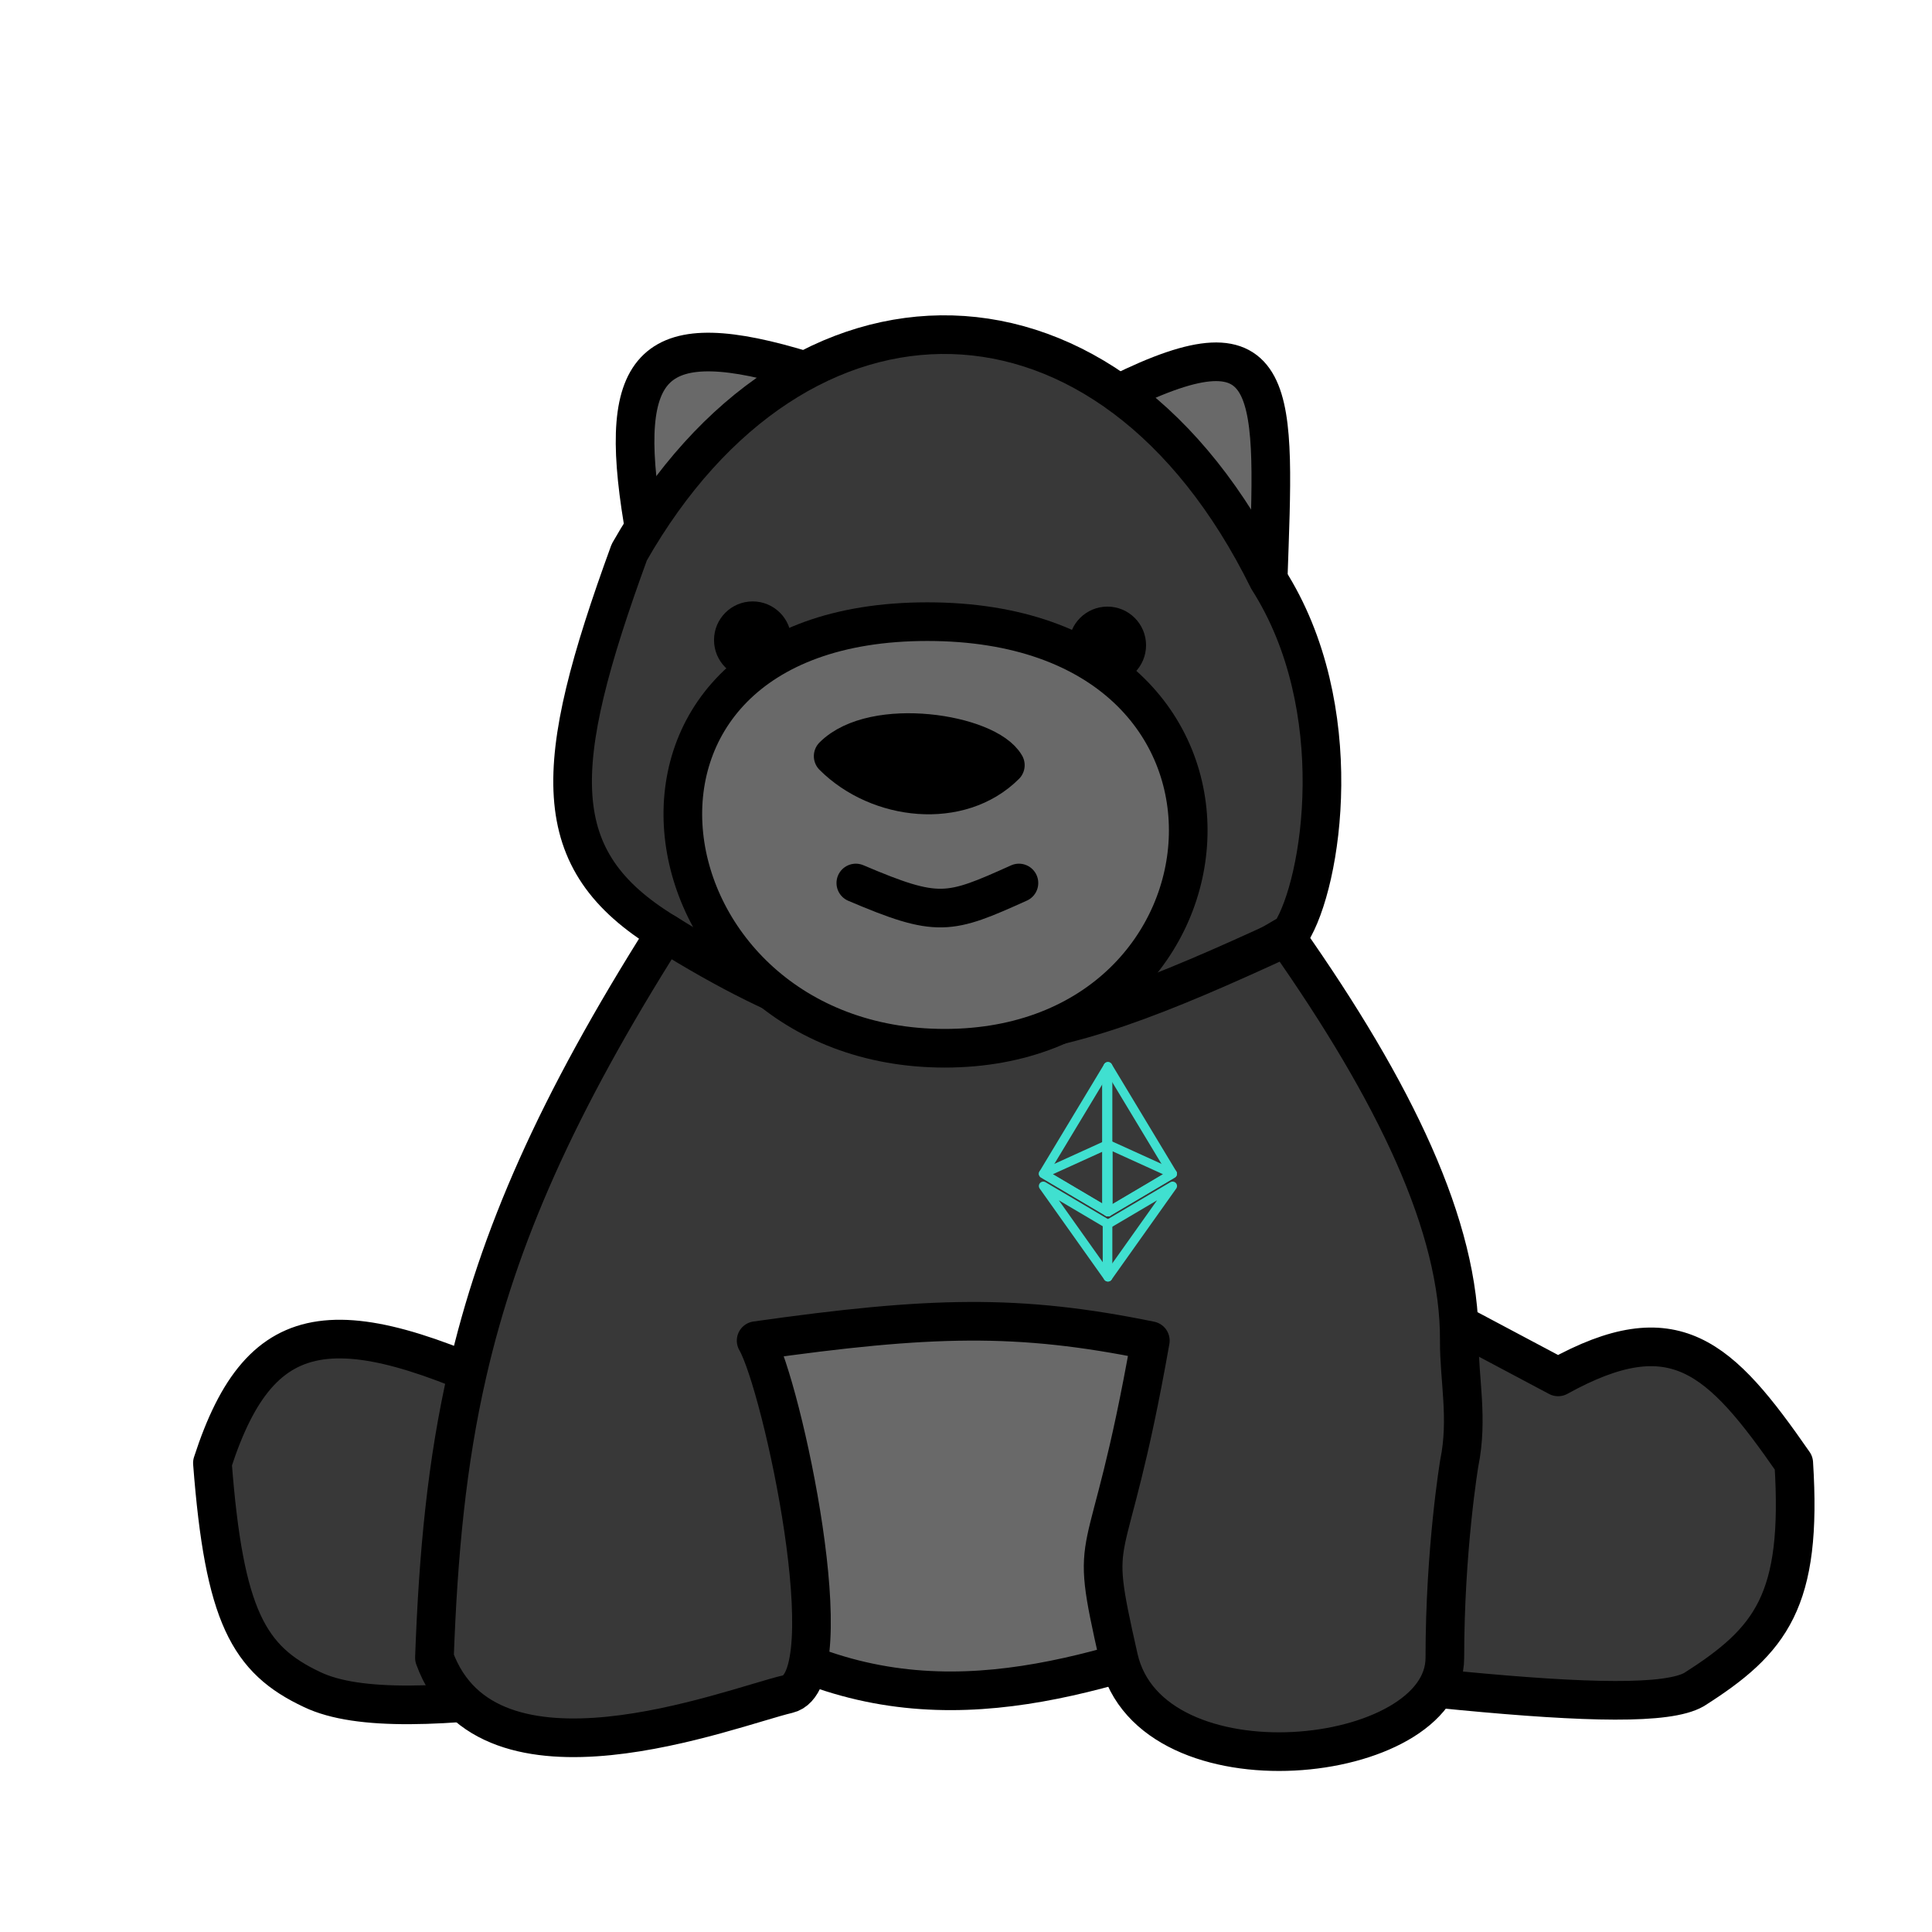
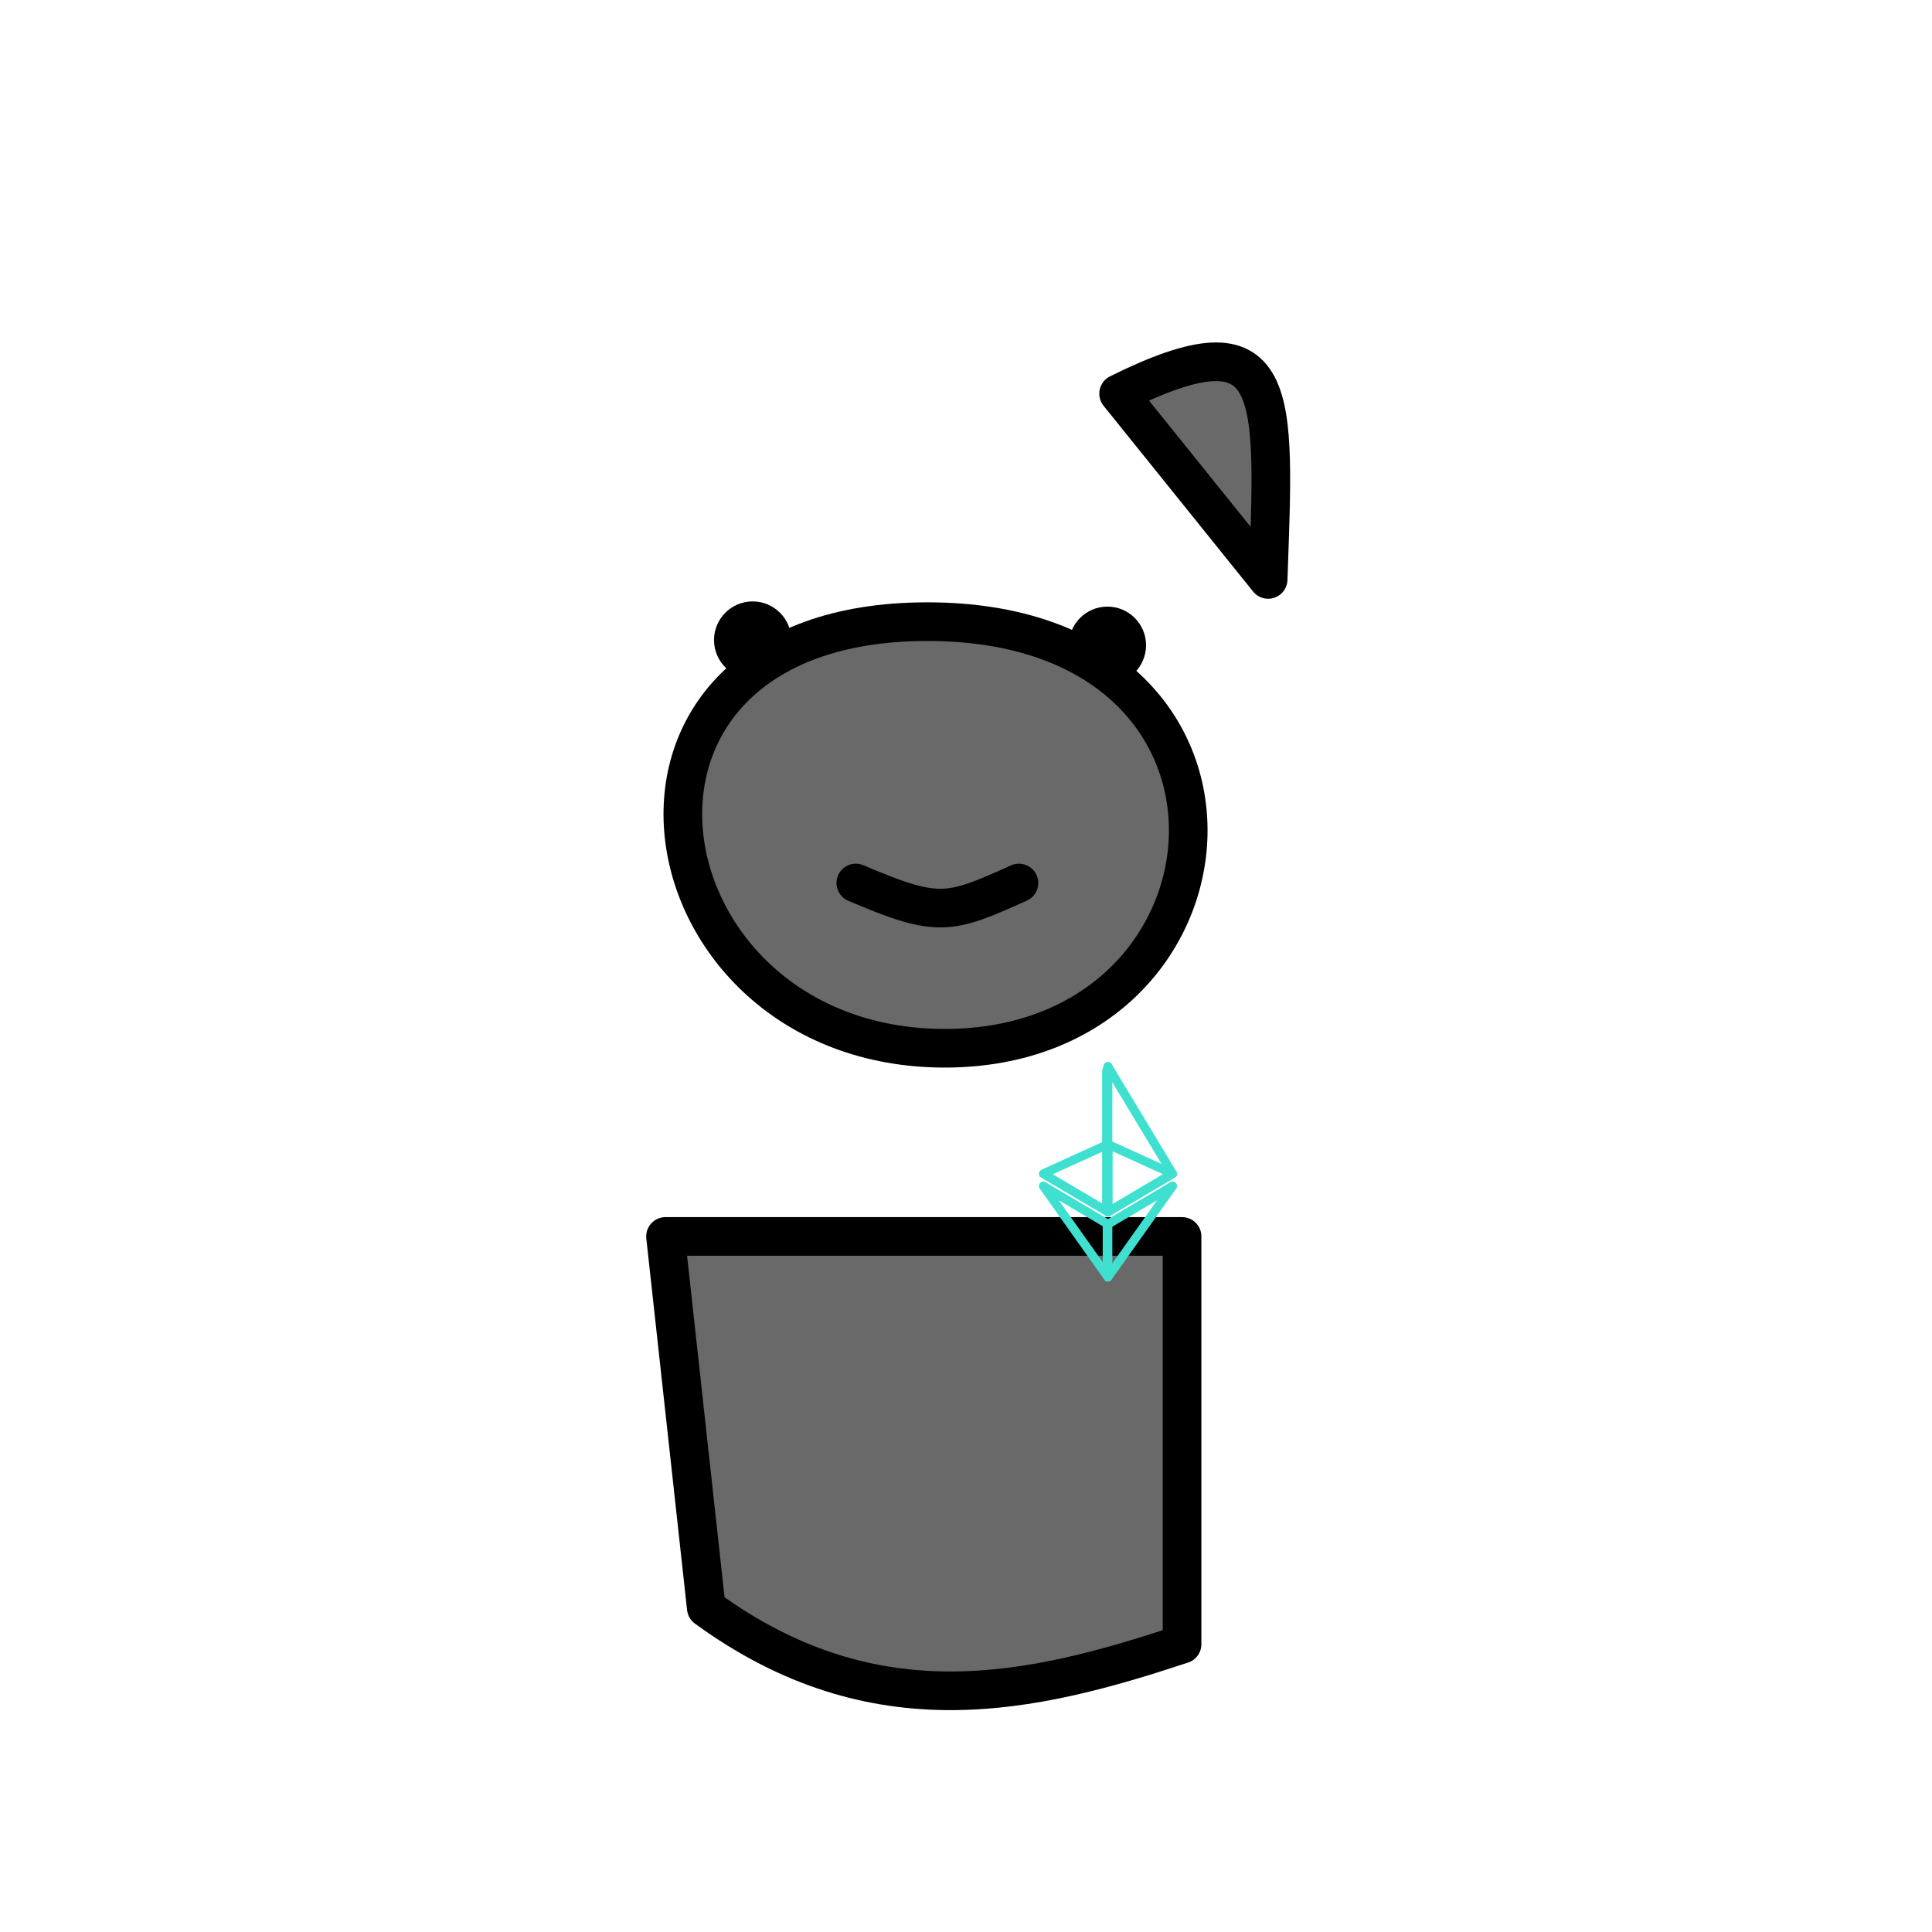
<svg xmlns="http://www.w3.org/2000/svg" id="execution-layer-bear" width="500" height="500" viewBox="0 0 500 500">
  <g id="execution-layer-bear-326">
    <desc>Execution Layer Bear</desc>
    <g stroke="black" stroke-width="10" stroke-linecap="round" stroke-linejoin="round">
-       <path d="M141.746 364.546C88.09 338.166 67.769 339.117 54.971 378.618C58.011 418.292 64.327 429.537 80.769 437.25C104.636 448.709 170.876 432.772 247.283 422.005C354.846 435.377 424.823 445.054 438.422 437.25C458.371 424.569 466.499 414.297 464.22 378.618C445.099 351.034 433.356 339.684 403.243 356.338L365.719 336.403L141.746 364.546Z" fill="#383838" />
      <path d="M289.498 101.876C331.996 80.783 329.868 101.341 328.195 149.954L289.498 101.876Z" fill="#696969" />
-       <path d="M166.371 134.71C159.627 93.616 168.829 83.778 208.586 96.013L166.371 134.71Z" fill="#696969" />
-       <path d="M328.195 149.954C287.152 66.697 206.241 66.697 162.853 142.918C142.529 198.634 141.272 222.583 172.234 241.419C236.394 285.393 269.181 279.975 334.058 241.419C342.266 228.521 349.3 182.978 328.195 149.954Z" fill="#383838" />
      <path d="M182.788 416.142L172.234 319.986H305.915V425.523C267.207 438.31 226.501 448.015 182.788 416.142Z" fill="#696969" />
-       <path d="M203.895 438.422C188.866 441.956 126.168 466.883 112.43 429.041C113.412 402.012 115.628 378.479 120.983 355.165C128.972 320.386 143.947 286.097 172.234 241.42C237.262 281.898 267.857 272.611 332.885 242.592C361.052 282.666 377.85 317.581 377.663 346.957C377.6 356.842 380.012 367.162 377.663 378.618C377.663 378.618 373.927 400.898 373.927 429.041C373.927 457.185 297.706 465.393 289.498 429.041C281.289 392.69 286.505 410.486 297.706 346.957C263.52 339.96 240.669 340.596 195.687 346.957C202.359 358.413 218.925 434.889 203.895 438.422Z" fill="#383838" />
      <path d="M244.5 271.287C324.5 271.287 334 160.882 240 160.882C146 160.882 164.5 271.287 244.5 271.287Z" fill="#696969" />
-       <path d="M215.622 195.687C226.175 185.133 255.491 189.824 260.182 198.032C248.455 209.758 227.348 207.413 215.622 195.687Z" fill="black" />
      <path d="M221.485 228.521C242.828 237.607 245.499 236.723 263.7 228.521" fill="none" />
    </g>
    <circle cx="194.788" cy="165.645" r="10" fill="black" />
    <circle cx="286.599" cy="166.99" r="10" fill="black" />
    <g stroke="Turquoise" stroke-width="2.281" stroke-linecap="round" stroke-linejoin="round" fill="none">
      <path d="M286.732 276L286.367 277.242V313.288L286.732 313.653L303.464 303.763L286.732 276Z" />
-       <path d="M286.732 276L270 303.763L286.732 313.653V296.158V276Z" />
+       <path d="M286.732 276L286.732 313.653V296.158V276Z" />
      <path d="M286.732 313.653L303.464 303.763L286.732 296.158V313.653Z" />
      <path d="M270 303.763L286.732 313.653V296.158L270 303.763Z" />
    </g>
    <g stroke="Turquoise" stroke-width="2.281" stroke-linecap="round" stroke-linejoin="round" fill="none">
      <path d="M286.732 330.514V316.821L270 306.936L286.732 330.514Z" />
      <path d="M286.732 316.821L286.526 317.072V329.913L286.732 330.514L303.474 306.936L286.732 316.821Z" />
    </g>
  </g>
</svg>